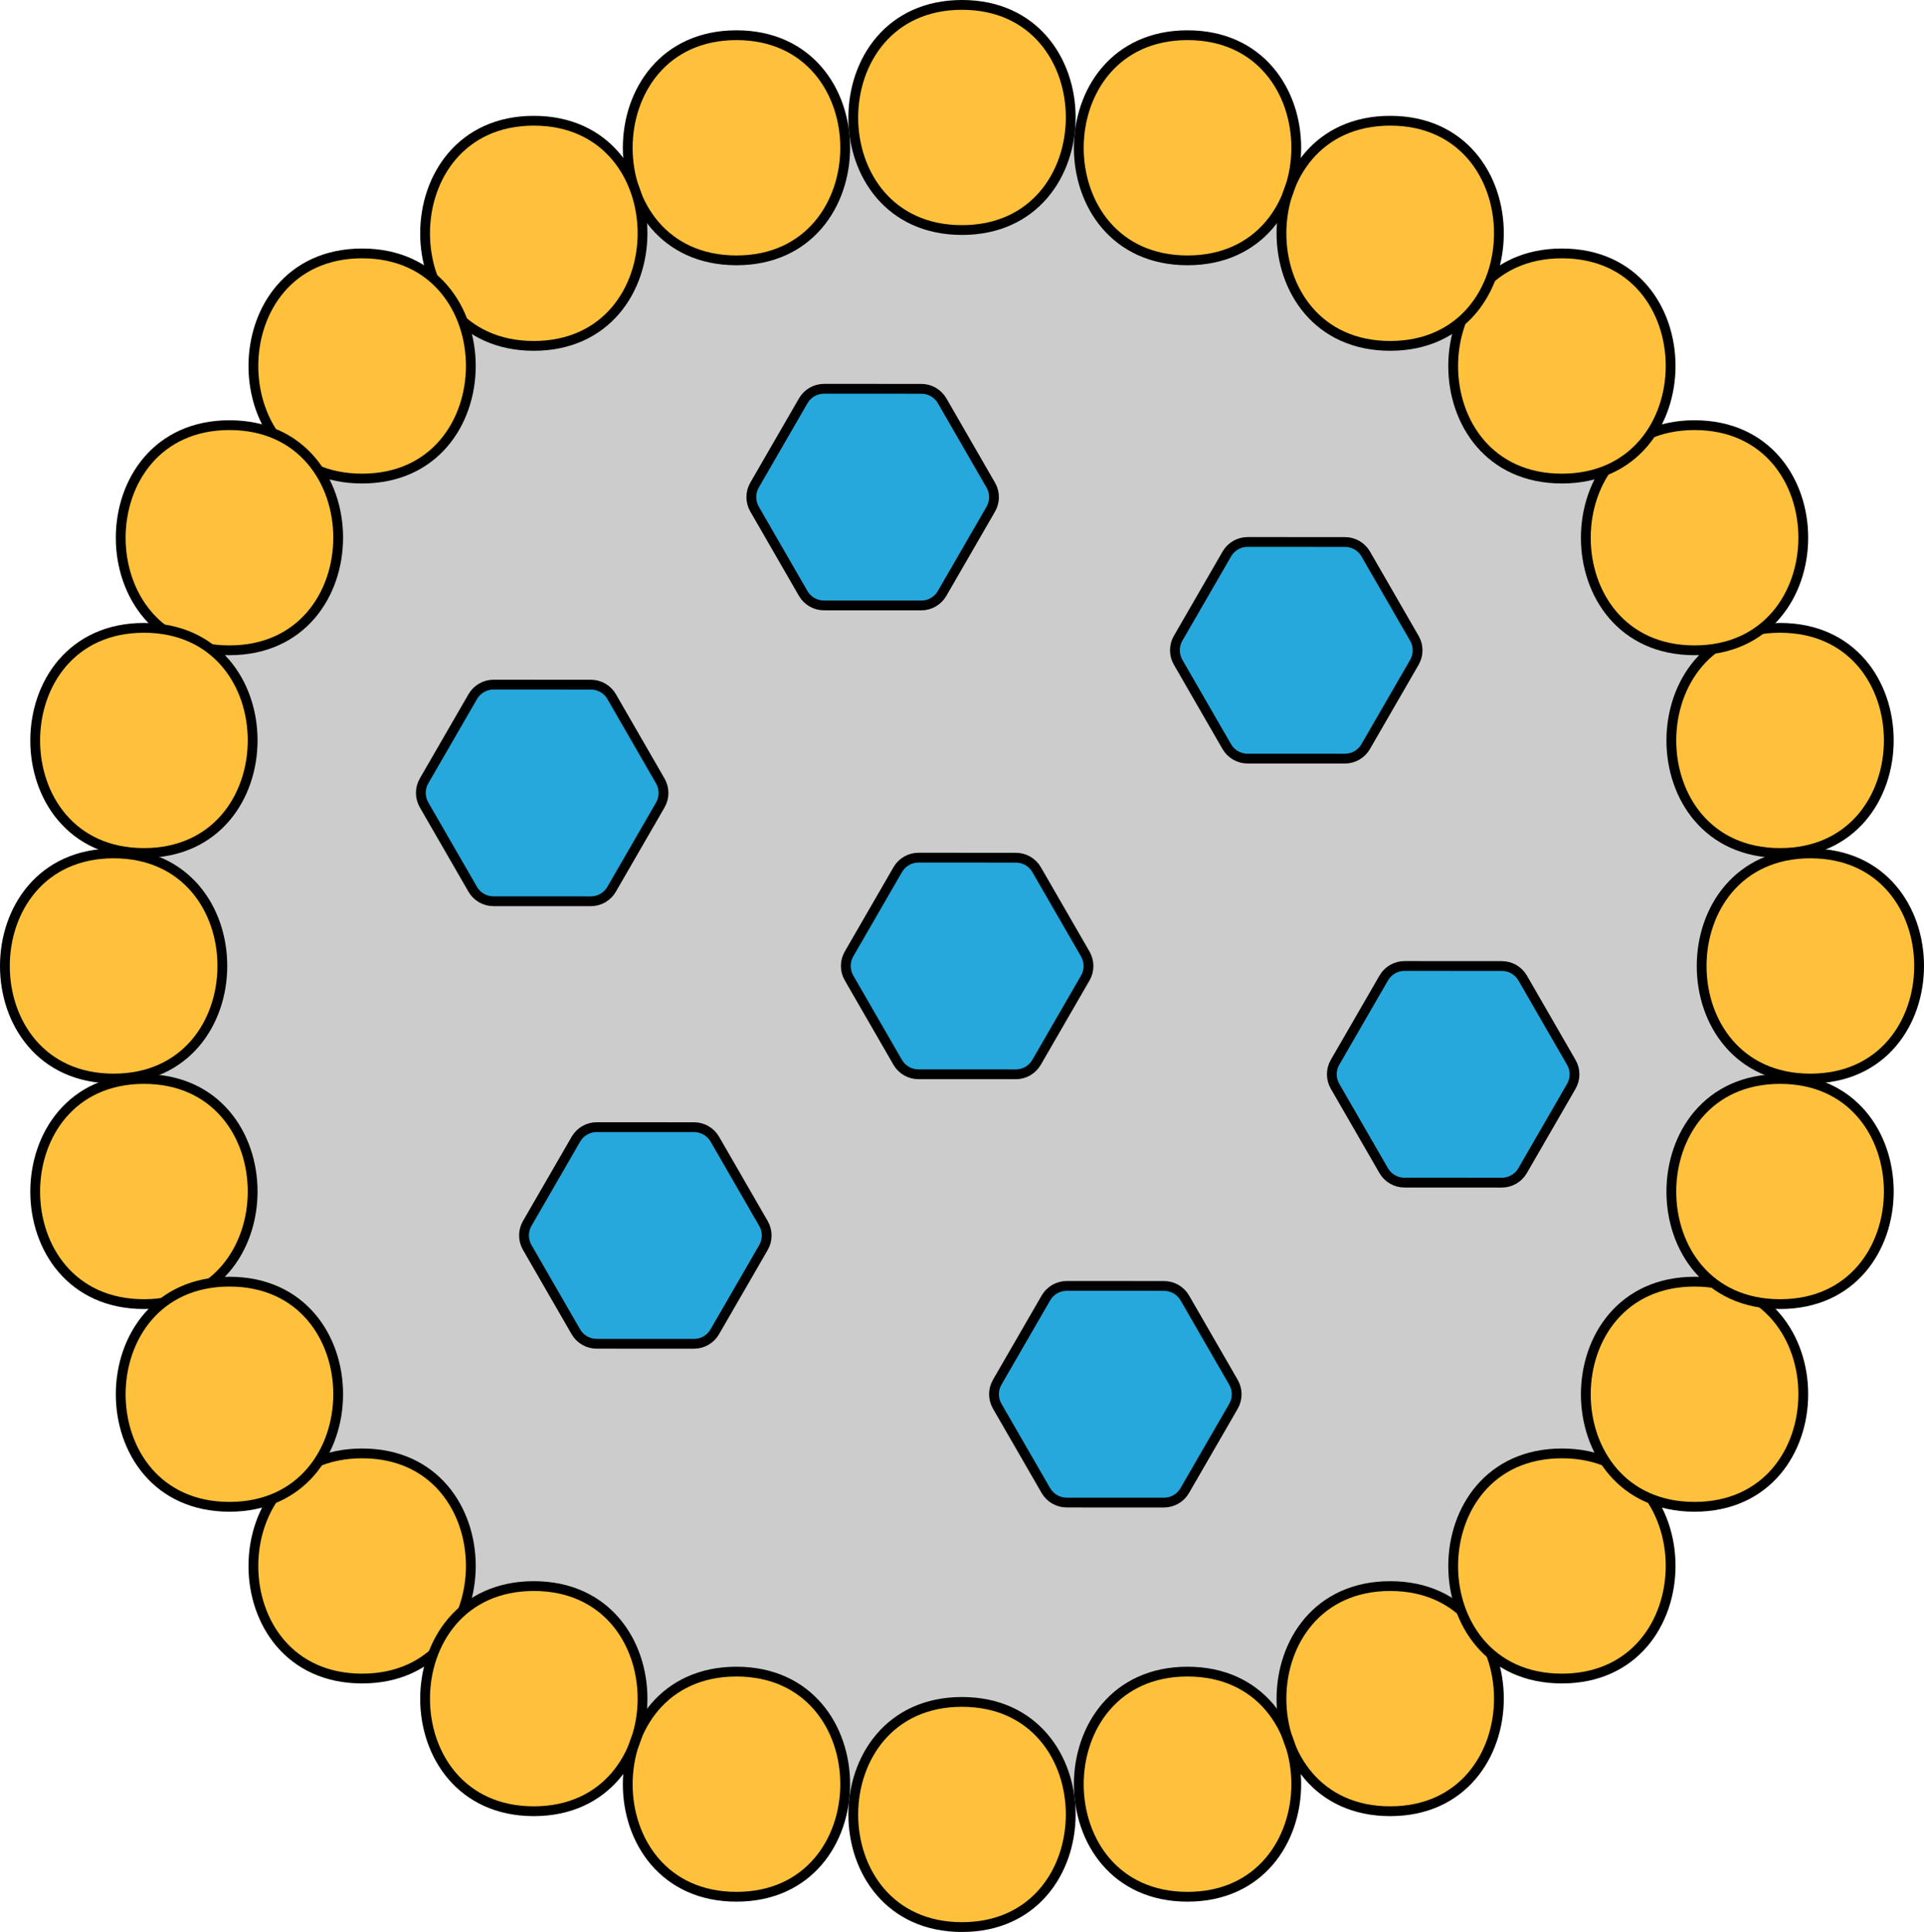
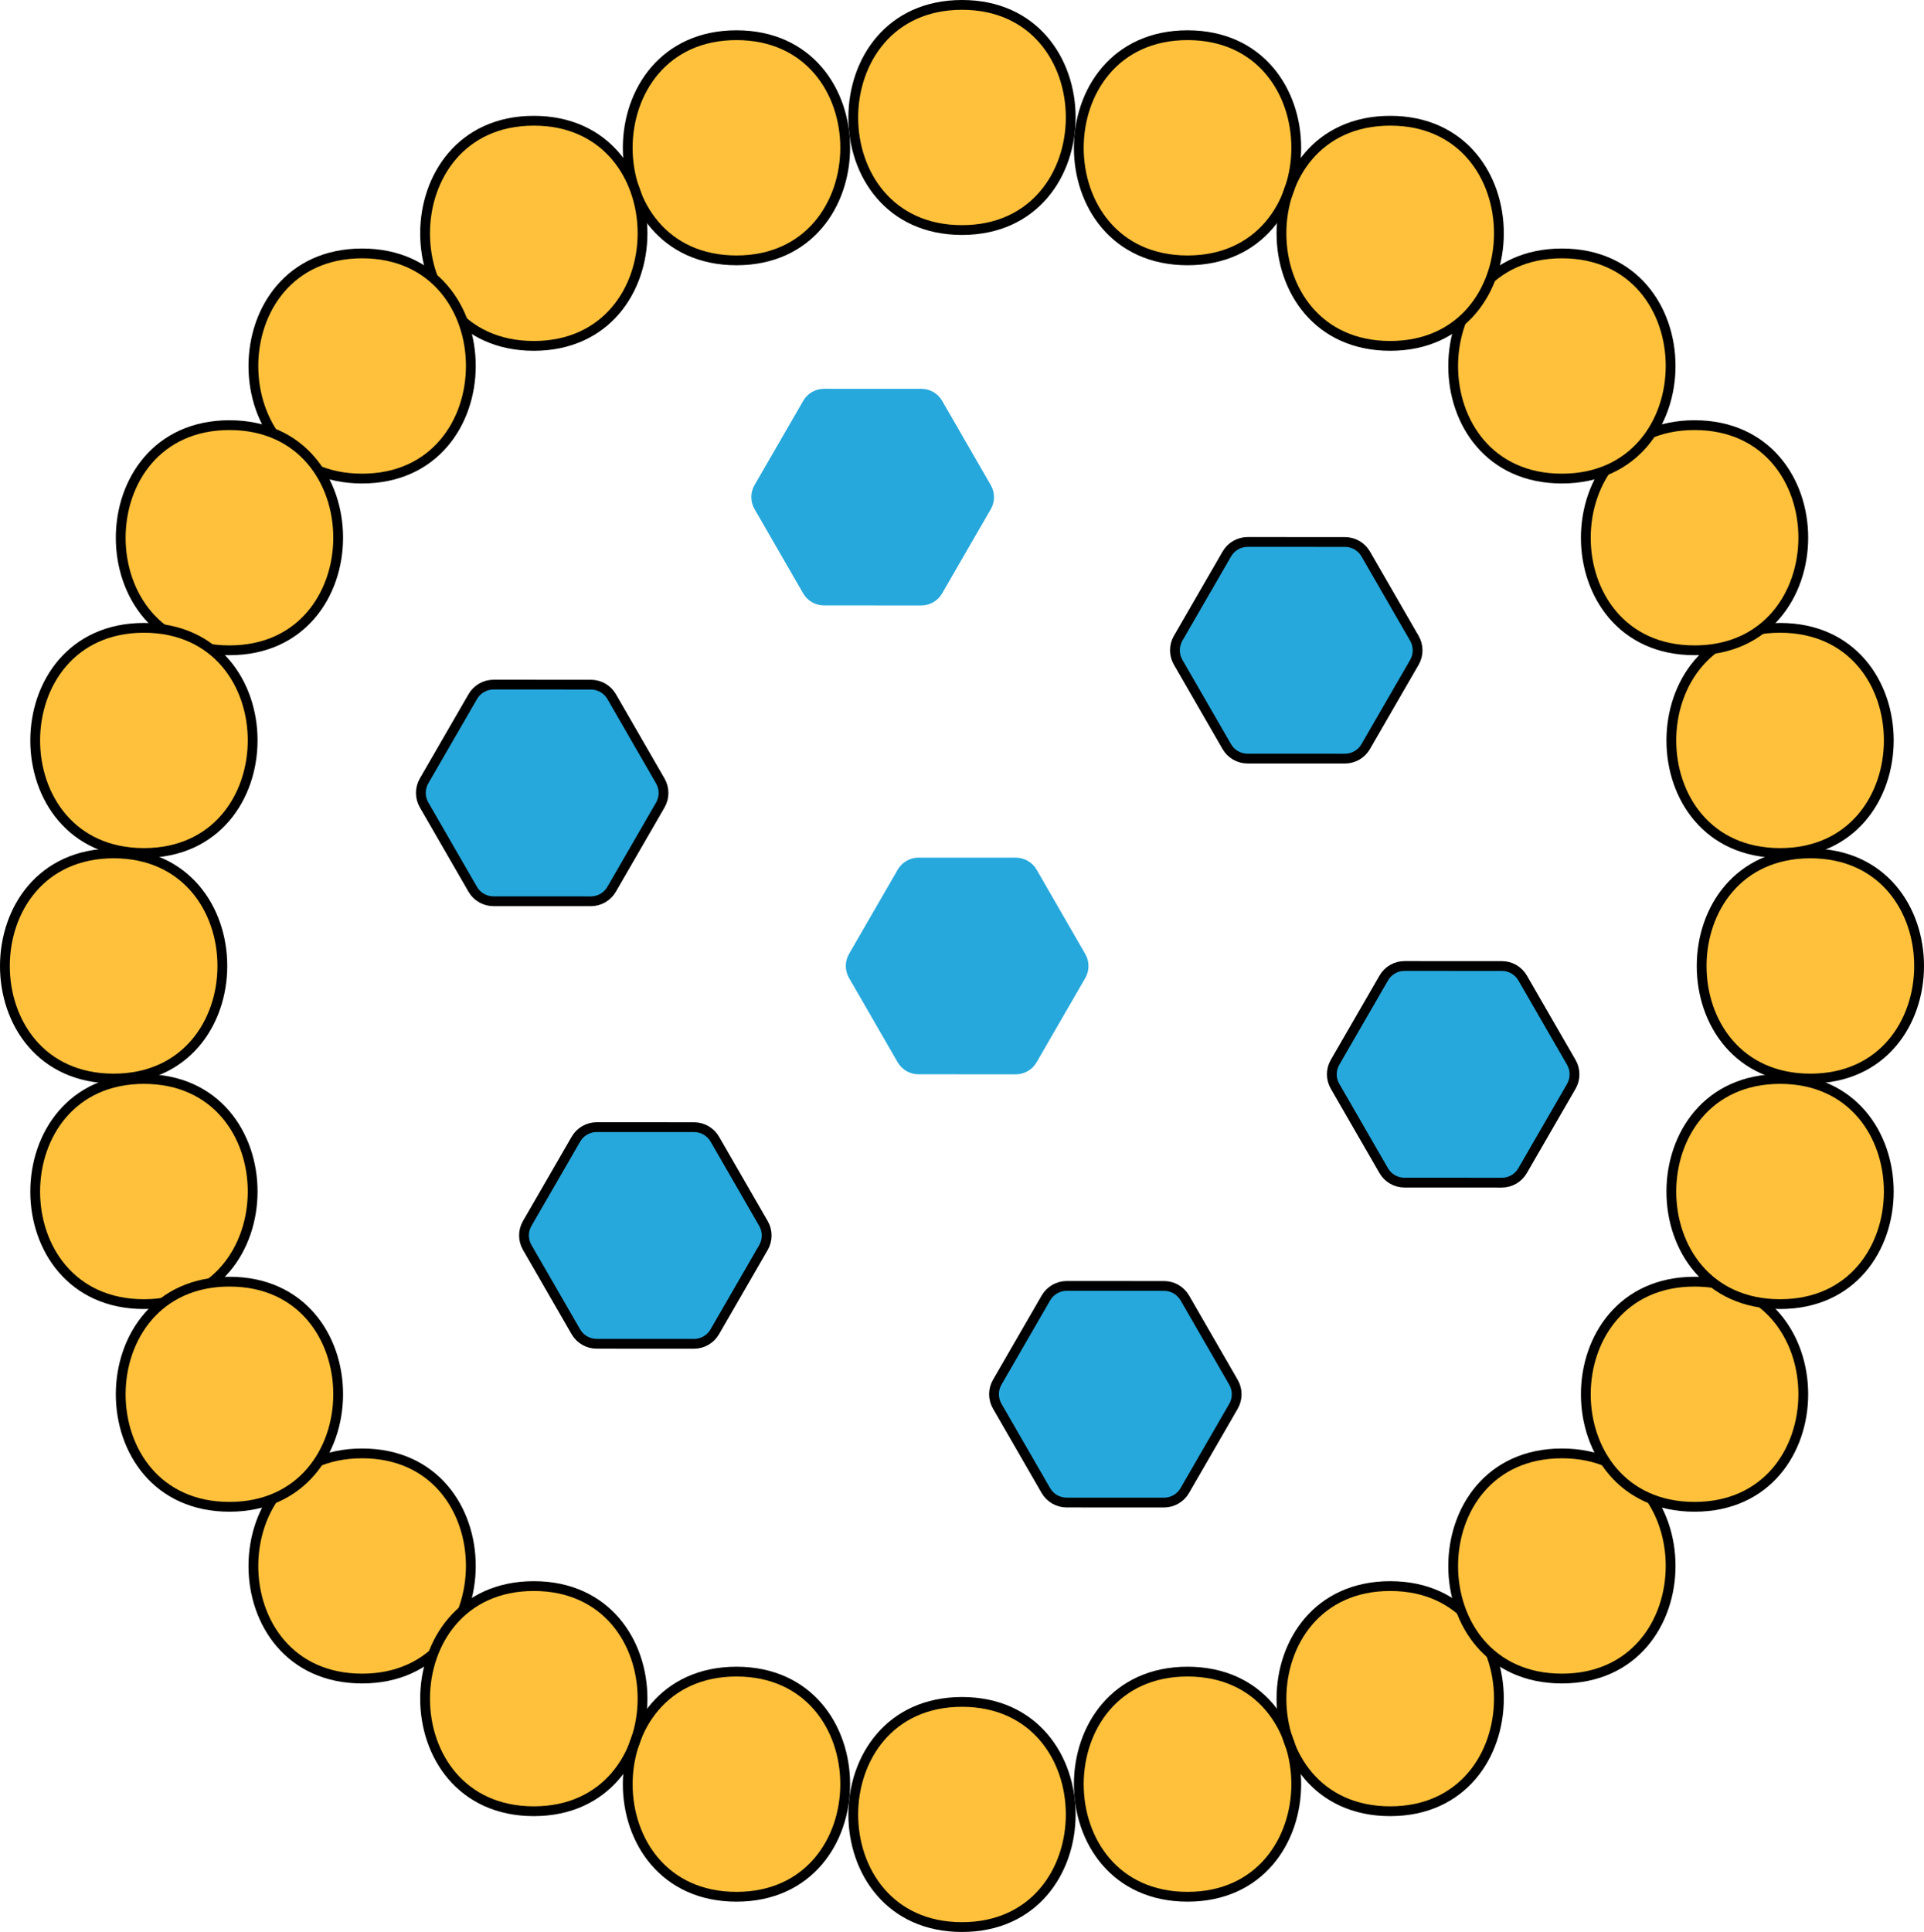
<svg xmlns="http://www.w3.org/2000/svg" version="1.1" id="Camada_1" x="0px" y="0px" width="196.576px" height="197.359px" viewBox="0 0 196.576 197.359" enable-background="new 0 0 196.576 197.359" xml:space="preserve">
  <g>
-     <circle fill="#CCCCCC" cx="98.288" cy="98.679" r="86.679" />
    <path fill="#26A8DC" d="M101.229,52.013l-4.977,8.612c-0.438,0.758-1.247,1.225-2.123,1.225l-9.946-0.004   c-0.876,0-1.685-0.468-2.122-1.226l-4.97-8.616c-0.437-0.759-0.437-1.693,0.001-2.451l4.977-8.612   c0.438-0.758,1.247-1.225,2.123-1.225l9.946,0.004c0.876,0,1.685,0.468,2.122,1.226l4.97,8.616   C101.668,50.32,101.667,51.254,101.229,52.013z" />
    <path fill="#26A8DC" d="M67.464,82.234l-4.977,8.612c-0.438,0.758-1.247,1.225-2.123,1.225l-9.946-0.004   c-0.876,0-1.685-0.468-2.122-1.226l-4.97-8.616c-0.437-0.758-0.437-1.693,0.001-2.451l4.977-8.612   c0.438-0.758,1.247-1.225,2.123-1.225l9.946,0.004c0.876,0,1.685,0.468,2.122,1.226l4.97,8.616   C67.902,80.542,67.902,81.476,67.464,82.234z" />
    <path fill="#26A8DC" d="M78.004,127.44l-4.977,8.612c-0.438,0.758-1.247,1.225-2.123,1.225l-9.946-0.004   c-0.876,0-1.685-0.468-2.122-1.226l-4.97-8.616c-0.437-0.759-0.437-1.693,0.001-2.451l4.977-8.612   c0.438-0.758,1.247-1.225,2.123-1.225l9.946,0.004c0.876,0,1.685,0.468,2.122,1.226l4.97,8.616   C78.443,125.748,78.442,126.682,78.004,127.44z" />
    <path fill="#26A8DC" d="M110.883,99.91l-4.977,8.612c-0.438,0.758-1.247,1.225-2.123,1.225l-9.946-0.004   c-0.876,0-1.685-0.468-2.122-1.226l-4.97-8.616c-0.437-0.758-0.437-1.693,0.001-2.451l4.977-8.612   c0.438-0.758,1.247-1.225,2.123-1.225l9.946,0.004c0.876,0,1.685,0.468,2.122,1.226l4.97,8.616   C111.321,98.218,111.321,99.152,110.883,99.91z" />
    <path fill="#26A8DC" d="M160.54,110.977l-4.977,8.612c-0.438,0.758-1.247,1.225-2.123,1.225l-9.946-0.004   c-0.876,0-1.685-0.468-2.122-1.226l-4.97-8.616c-0.437-0.758-0.437-1.693,0.001-2.451l4.977-8.612   c0.438-0.758,1.247-1.225,2.123-1.225l9.946,0.004c0.876,0,1.685,0.468,2.122,1.226l4.97,8.616   C160.978,109.284,160.978,110.219,160.54,110.977z" />
    <path fill="#26A8DC" d="M144.508,67.661l-4.977,8.612c-0.438,0.758-1.247,1.225-2.123,1.225l-9.946-0.004   c-0.876,0-1.685-0.468-2.122-1.226l-4.97-8.616c-0.438-0.759-0.437-1.693,0.001-2.451l4.977-8.612   c0.438-0.758,1.247-1.225,2.123-1.225l9.946,0.004c0.876,0,1.685,0.468,2.122,1.226l4.97,8.616   C144.947,65.969,144.946,66.903,144.508,67.661z" />
    <path fill="#26A8DC" d="M126.024,143.659l-4.977,8.612c-0.438,0.758-1.247,1.225-2.123,1.225l-9.946-0.004   c-0.876,0-1.685-0.468-2.122-1.226l-4.97-8.616c-0.438-0.758-0.437-1.693,0.001-2.451l4.977-8.612   c0.438-0.758,1.247-1.225,2.123-1.225l9.946,0.004c0.876,0,1.685,0.468,2.122,1.226l4.97,8.616   C126.462,141.966,126.462,142.901,126.024,143.659z" />
    <path fill="#FFC13B" d="M98.288,0.5c-14.799,0-14.824,23,0,23C113.088,23.5,113.112,0.5,98.288,0.5z" />
    <path fill="#FFC13B" d="M75.245,3.596c-14.799,0-14.824,23,0,23C90.045,26.596,90.069,3.596,75.245,3.596z" />
    <path fill="#FFC13B" d="M11.609,87.179c-14.799,0-14.824,23,0,23C26.408,110.179,26.433,87.179,11.609,87.179z" />
    <path fill="#FFC13B" d="M14.705,110.222c-14.799,0-14.824,23,0,23C29.504,133.222,29.529,110.222,14.705,110.222z" />
    <path fill="#FFC13B" d="M75.245,170.763c-14.799,0-14.824,23,0,23C90.045,193.763,90.069,170.763,75.245,170.763z" />
    <path fill="#FFC13B" d="M98.288,173.859c-14.799,0-14.824,23,0,23C113.088,196.859,113.112,173.859,98.288,173.859z" />
    <path fill="#FFC13B" d="M121.331,170.763c-14.799,0-14.824,23,0,23C136.13,193.763,136.155,170.763,121.331,170.763z" />
    <path fill="#FFC13B" d="M142.037,162.025c-14.799,0-14.824,23,0,23C156.836,185.025,156.861,162.025,142.037,162.025z" />
    <path fill="#FFC13B" d="M184.968,87.179c-14.799,0-14.824,23,0,23C199.767,110.179,199.792,87.179,184.968,87.179z" />
    <path fill="#FFC13B" d="M181.871,64.137c-14.799,0-14.824,23,0,23C196.671,87.137,196.695,64.137,181.871,64.137z" />
    <path fill="#FFC13B" d="M121.331,3.596c-14.799,0-14.824,23,0,23C136.13,26.596,136.155,3.596,121.331,3.596z" />
    <path fill="#FFC13B" d="M98.288,0.5c-14.799,0-14.824,23,0,23C113.088,23.5,113.112,0.5,98.288,0.5z" />
-     <path fill="none" stroke="#000000" stroke-miterlimit="10" d="M101.229,52.013l-4.977,8.612c-0.438,0.758-1.247,1.225-2.123,1.225   l-9.946-0.004c-0.876,0-1.685-0.468-2.122-1.226l-4.97-8.616c-0.437-0.759-0.437-1.693,0.001-2.451l4.977-8.612   c0.438-0.758,1.247-1.225,2.123-1.225l9.946,0.004c0.876,0,1.685,0.468,2.122,1.226l4.97,8.616   C101.668,50.32,101.667,51.254,101.229,52.013z" />
    <path fill="none" stroke="#000000" stroke-miterlimit="10" d="M67.464,82.234l-4.977,8.612c-0.438,0.758-1.247,1.225-2.123,1.225   l-9.946-0.004c-0.876,0-1.685-0.468-2.122-1.226l-4.97-8.616c-0.437-0.758-0.437-1.693,0.001-2.451l4.977-8.612   c0.438-0.758,1.247-1.225,2.123-1.225l9.946,0.004c0.876,0,1.685,0.468,2.122,1.226l4.97,8.616   C67.902,80.542,67.902,81.476,67.464,82.234z" />
    <path fill="none" stroke="#000000" stroke-miterlimit="10" d="M78.004,127.44l-4.977,8.612c-0.438,0.758-1.247,1.225-2.123,1.225   l-9.946-0.004c-0.876,0-1.685-0.468-2.122-1.226l-4.97-8.616c-0.437-0.759-0.437-1.693,0.001-2.451l4.977-8.612   c0.438-0.758,1.247-1.225,2.123-1.225l9.946,0.004c0.876,0,1.685,0.468,2.122,1.226l4.97,8.616   C78.443,125.748,78.442,126.682,78.004,127.44z" />
-     <path fill="none" stroke="#000000" stroke-miterlimit="10" d="M110.883,99.91l-4.977,8.612c-0.438,0.758-1.247,1.225-2.123,1.225   l-9.946-0.004c-0.876,0-1.685-0.468-2.122-1.226l-4.97-8.616c-0.437-0.758-0.437-1.693,0.001-2.451l4.977-8.612   c0.438-0.758,1.247-1.225,2.123-1.225l9.946,0.004c0.876,0,1.685,0.468,2.122,1.226l4.97,8.616   C111.321,98.218,111.321,99.152,110.883,99.91z" />
    <path fill="none" stroke="#000000" stroke-miterlimit="10" d="M160.54,110.977l-4.977,8.612c-0.438,0.758-1.247,1.225-2.123,1.225   l-9.946-0.004c-0.876,0-1.685-0.468-2.122-1.226l-4.97-8.616c-0.437-0.758-0.437-1.693,0.001-2.451l4.977-8.612   c0.438-0.758,1.247-1.225,2.123-1.225l9.946,0.004c0.876,0,1.685,0.468,2.122,1.226l4.97,8.616   C160.978,109.284,160.978,110.219,160.54,110.977z" />
    <path fill="none" stroke="#000000" stroke-miterlimit="10" d="M144.508,67.661l-4.977,8.612c-0.438,0.758-1.247,1.225-2.123,1.225   l-9.946-0.004c-0.876,0-1.685-0.468-2.122-1.226l-4.97-8.616c-0.438-0.759-0.437-1.693,0.001-2.451l4.977-8.612   c0.438-0.758,1.247-1.225,2.123-1.225l9.946,0.004c0.876,0,1.685,0.468,2.122,1.226l4.97,8.616   C144.947,65.969,144.946,66.903,144.508,67.661z" />
    <path fill="none" stroke="#000000" stroke-miterlimit="10" d="M126.024,143.659l-4.977,8.612c-0.438,0.758-1.247,1.225-2.123,1.225   l-9.946-0.004c-0.876,0-1.685-0.468-2.122-1.226l-4.97-8.616c-0.438-0.758-0.437-1.693,0.001-2.451l4.977-8.612   c0.438-0.758,1.247-1.225,2.123-1.225l9.946,0.004c0.876,0,1.685,0.468,2.122,1.226l4.97,8.616   C126.462,141.966,126.462,142.901,126.024,143.659z" />
    <path fill="none" stroke="#000000" stroke-miterlimit="10" d="M98.288,0.5c-14.799,0-14.824,23,0,23   C113.088,23.5,113.112,0.5,98.288,0.5z" />
    <path fill="none" stroke="#000000" stroke-miterlimit="10" d="M75.245,3.596c-14.799,0-14.824,23,0,23   C90.045,26.596,90.069,3.596,75.245,3.596z" />
    <g>
      <path fill="#FFC13B" d="M54.539,12.334c-14.799,0-14.824,23,0,23C69.339,35.334,69.363,12.334,54.539,12.334z" />
      <path fill="none" stroke="#000000" stroke-miterlimit="10" d="M54.539,12.334c-14.799,0-14.824,23,0,23    C69.339,35.334,69.363,12.334,54.539,12.334z" />
    </g>
    <g>
      <path fill="#FFC13B" d="M36.997,25.888c-14.799,0-14.824,23,0,23C51.796,48.888,51.821,25.888,36.997,25.888z" />
      <path fill="none" stroke="#000000" stroke-miterlimit="10" d="M36.997,25.888c-14.799,0-14.824,23,0,23    C51.796,48.888,51.821,25.888,36.997,25.888z" />
    </g>
    <g>
      <path fill="#FFC13B" d="M23.443,43.431c-14.799,0-14.824,23,0,23C38.242,66.431,38.267,43.431,23.443,43.431z" />
      <path fill="none" stroke="#000000" stroke-miterlimit="10" d="M23.443,43.431c-14.799,0-14.824,23,0,23    C38.242,66.431,38.267,43.431,23.443,43.431z" />
    </g>
    <g>
      <path fill="#FFC13B" d="M14.705,64.137c-14.799,0-14.824,23,0,23C29.504,87.137,29.529,64.137,14.705,64.137z" />
      <path fill="none" stroke="#000000" stroke-miterlimit="10" d="M14.705,64.137c-14.799,0-14.824,23,0,23    C29.504,87.137,29.529,64.137,14.705,64.137z" />
    </g>
    <path fill="none" stroke="#000000" stroke-miterlimit="10" d="M11.609,87.179c-14.799,0-14.824,23,0,23   C26.408,110.179,26.433,87.179,11.609,87.179z" />
    <path fill="none" stroke="#000000" stroke-miterlimit="10" d="M14.705,110.222c-14.799,0-14.824,23,0,23   C29.504,133.222,29.529,110.222,14.705,110.222z" />
    <g>
      <path fill="#FFC13B" d="M36.997,148.471c-14.799,0-14.824,23,0,23C51.796,171.471,51.821,148.471,36.997,148.471z" />
      <path fill="none" stroke="#000000" stroke-miterlimit="10" d="M36.997,148.471c-14.799,0-14.824,23,0,23    C51.796,171.471,51.821,148.471,36.997,148.471z" />
    </g>
    <g>
      <path fill="#FFC13B" d="M54.539,162.025c-14.799,0-14.824,23,0,23C69.339,185.025,69.363,162.025,54.539,162.025z" />
      <path fill="none" stroke="#000000" stroke-miterlimit="10" d="M54.539,162.025c-14.799,0-14.824,23,0,23    C69.339,185.025,69.363,162.025,54.539,162.025z" />
    </g>
    <path fill="none" stroke="#000000" stroke-miterlimit="10" d="M75.245,170.763c-14.799,0-14.824,23,0,23   C90.045,193.763,90.069,170.763,75.245,170.763z" />
    <path fill="none" stroke="#000000" stroke-miterlimit="10" d="M98.288,173.859c-14.799,0-14.824,23,0,23   C113.088,196.859,113.112,173.859,98.288,173.859z" />
    <path fill="none" stroke="#000000" stroke-miterlimit="10" d="M121.331,170.763c-14.799,0-14.824,23,0,23   C136.13,193.763,136.155,170.763,121.331,170.763z" />
    <path fill="none" stroke="#000000" stroke-miterlimit="10" d="M142.037,162.025c-14.799,0-14.824,23,0,23   C156.836,185.025,156.861,162.025,142.037,162.025z" />
    <g>
      <path fill="#FFC13B" d="M159.58,148.471c-14.799,0-14.824,23,0,23C174.379,171.471,174.404,148.471,159.58,148.471z" />
      <path fill="none" stroke="#000000" stroke-miterlimit="10" d="M159.58,148.471c-14.799,0-14.824,23,0,23    C174.379,171.471,174.404,148.471,159.58,148.471z" />
    </g>
    <g>
      <path fill="#FFC13B" d="M173.133,130.928c-14.799,0-14.824,23,0,23C187.933,153.928,187.957,130.928,173.133,130.928z" />
      <path fill="none" stroke="#000000" stroke-miterlimit="10" d="M173.133,130.928c-14.799,0-14.824,23,0,23    C187.933,153.928,187.957,130.928,173.133,130.928z" />
    </g>
    <g>
      <path fill="#FFC13B" d="M181.871,110.222c-14.799,0-14.824,23,0,23C196.671,133.222,196.695,110.222,181.871,110.222z" />
      <path fill="none" stroke="#000000" stroke-miterlimit="10" d="M181.871,110.222c-14.799,0-14.824,23,0,23    C196.671,133.222,196.695,110.222,181.871,110.222z" />
    </g>
    <path fill="none" stroke="#000000" stroke-miterlimit="10" d="M184.968,87.179c-14.799,0-14.824,23,0,23   C199.767,110.179,199.792,87.179,184.968,87.179z" />
    <path fill="none" stroke="#000000" stroke-miterlimit="10" d="M181.871,64.137c-14.799,0-14.824,23,0,23   C196.671,87.137,196.695,64.137,181.871,64.137z" />
    <g>
      <path fill="#FFC13B" d="M173.133,43.431c-14.799,0-14.824,23,0,23C187.933,66.431,187.957,43.431,173.133,43.431z" />
      <path fill="none" stroke="#000000" stroke-miterlimit="10" d="M173.133,43.431c-14.799,0-14.824,23,0,23    C187.933,66.431,187.957,43.431,173.133,43.431z" />
    </g>
    <g>
      <path fill="#FFC13B" d="M159.58,25.888c-14.799,0-14.824,23,0,23C174.379,48.888,174.404,25.888,159.58,25.888z" />
      <path fill="none" stroke="#000000" stroke-miterlimit="10" d="M159.58,25.888c-14.799,0-14.824,23,0,23    C174.379,48.888,174.404,25.888,159.58,25.888z" />
    </g>
    <g>
      <path fill="#FFC13B" d="M142.037,12.334c-14.799,0-14.824,23,0,23C156.836,35.334,156.861,12.334,142.037,12.334z" />
      <path fill="none" stroke="#000000" stroke-miterlimit="10" d="M142.037,12.334c-14.799,0-14.824,23,0,23    C156.836,35.334,156.861,12.334,142.037,12.334z" />
    </g>
    <path fill="none" stroke="#000000" stroke-miterlimit="10" d="M121.331,3.596c-14.799,0-14.824,23,0,23   C136.13,26.596,136.155,3.596,121.331,3.596z" />
    <g>
      <path fill="#FFC13B" d="M23.443,130.928c-14.799,0-14.824,23,0,23C38.242,153.928,38.267,130.928,23.443,130.928z" />
      <path fill="none" stroke="#000000" stroke-miterlimit="10" d="M23.443,130.928c-14.799,0-14.824,23,0,23    C38.242,153.928,38.267,130.928,23.443,130.928z" />
    </g>
  </g>
</svg>